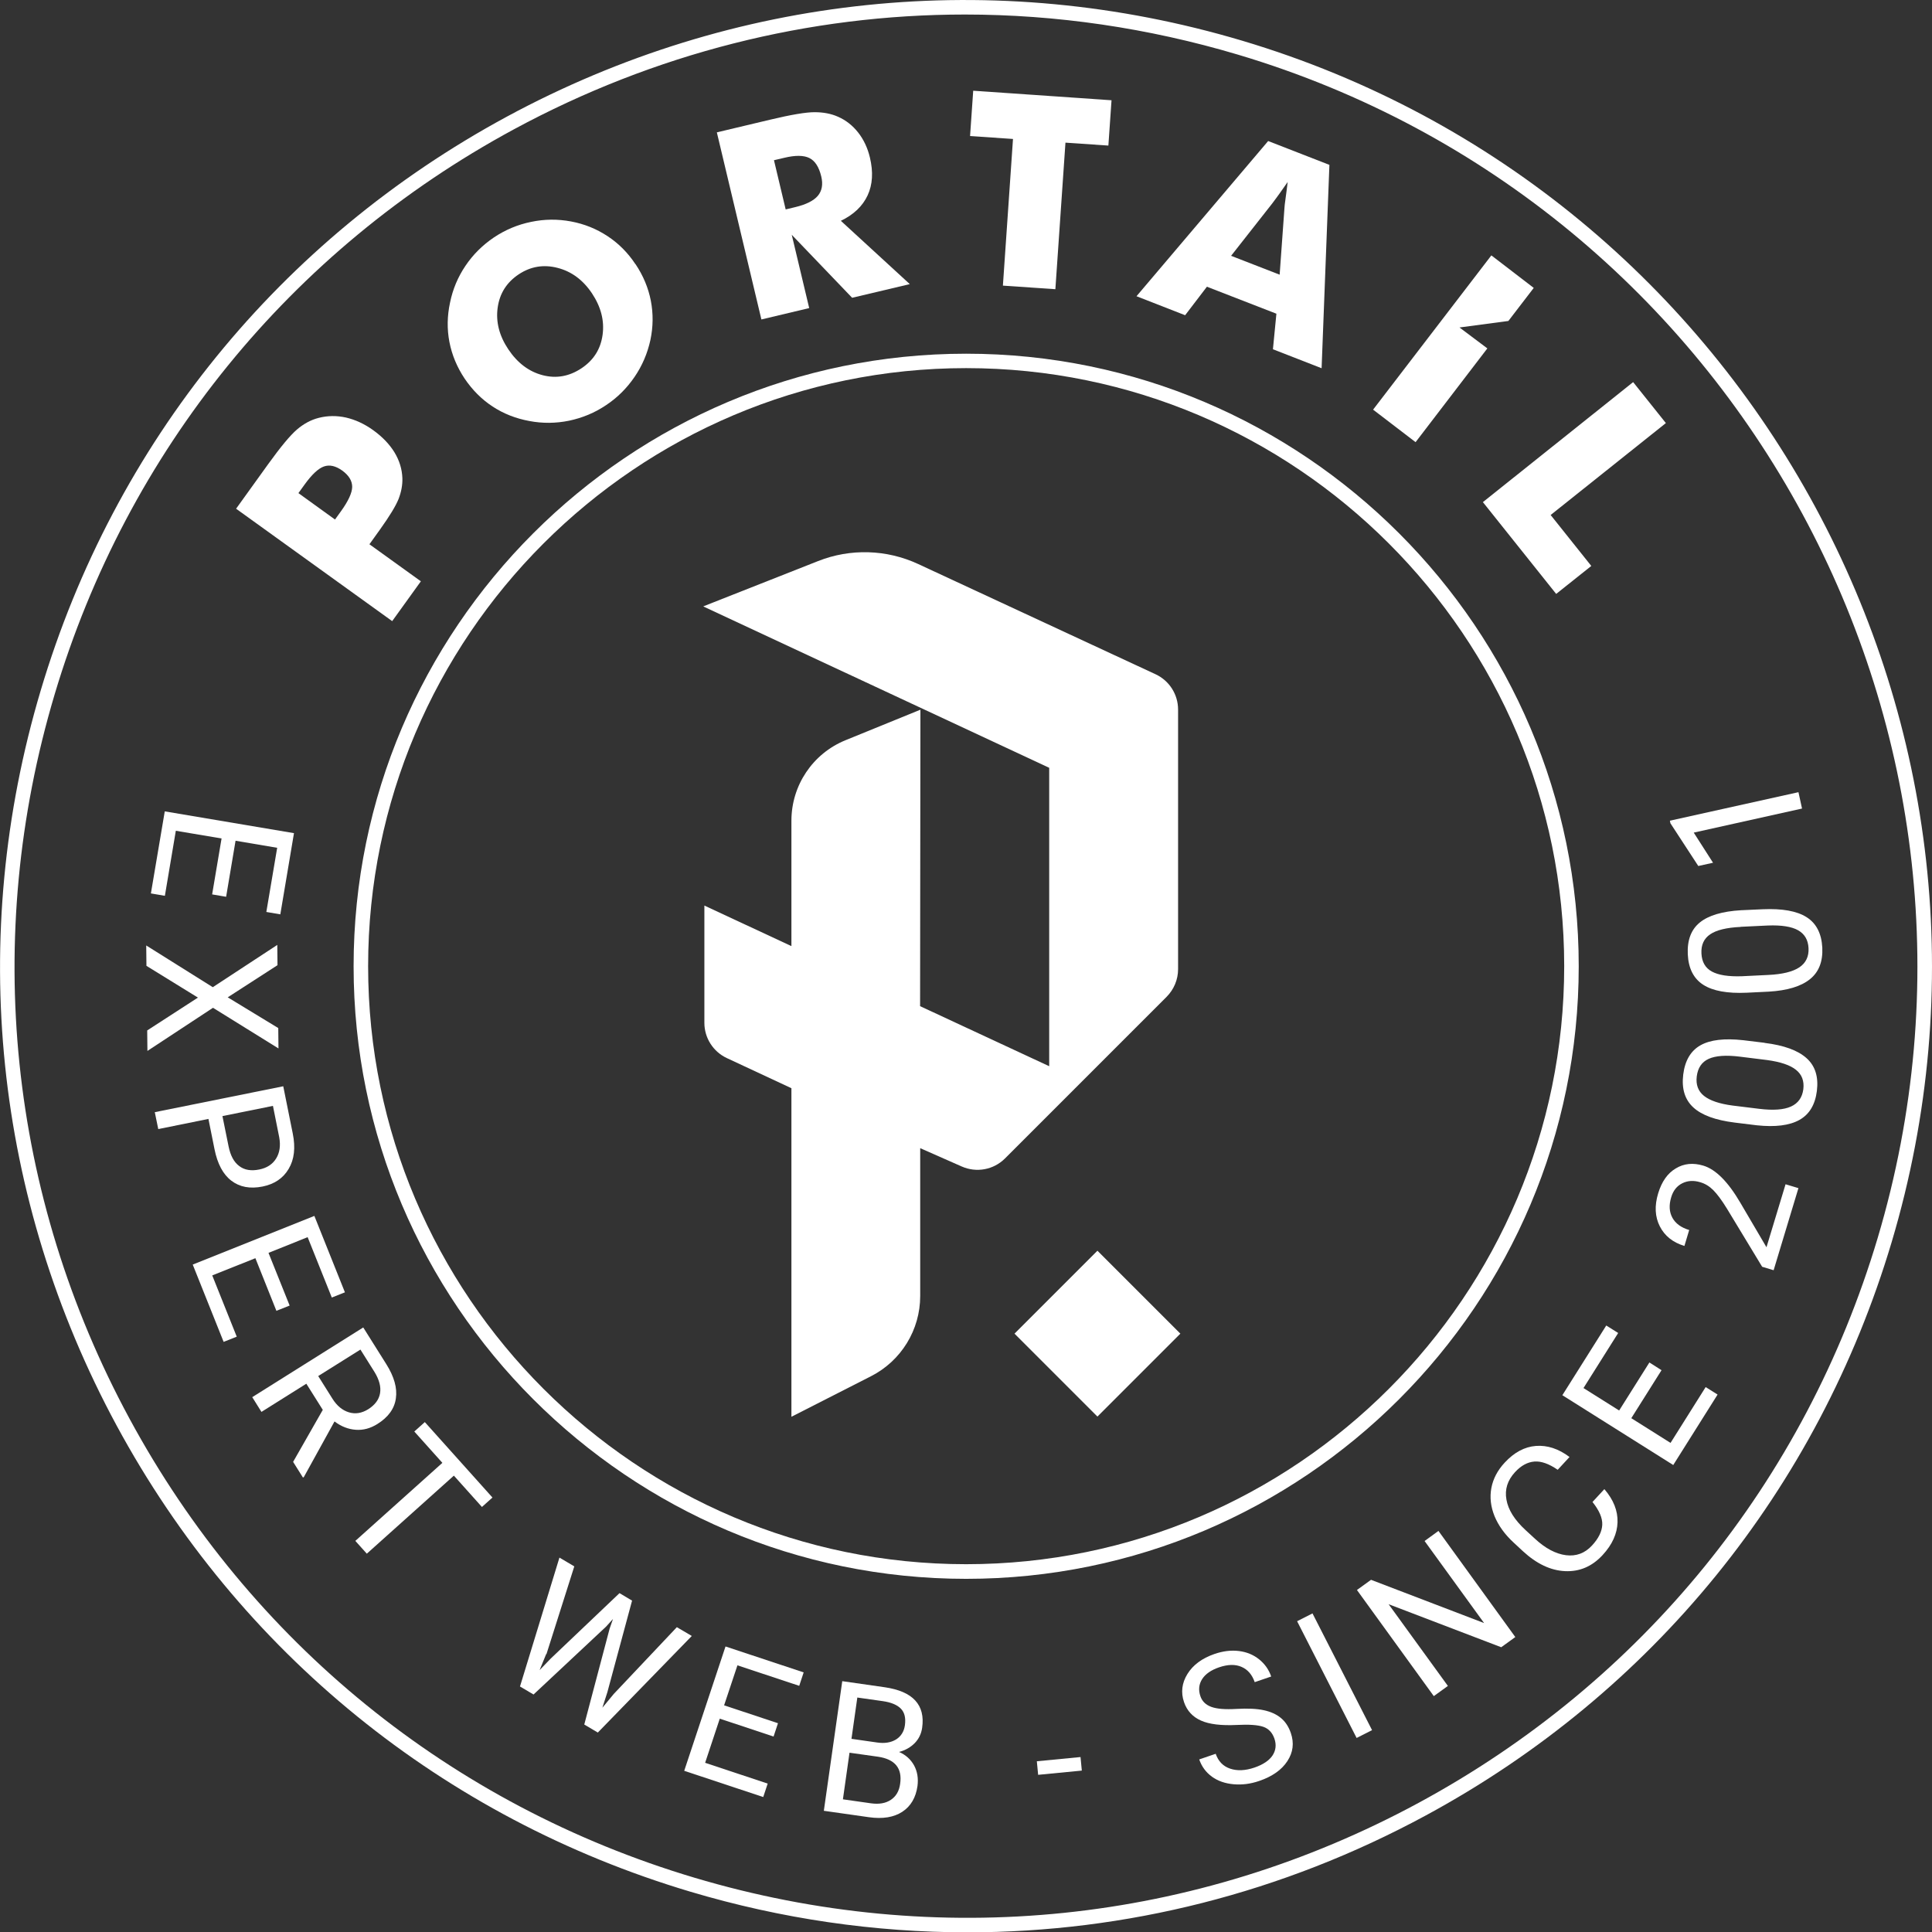
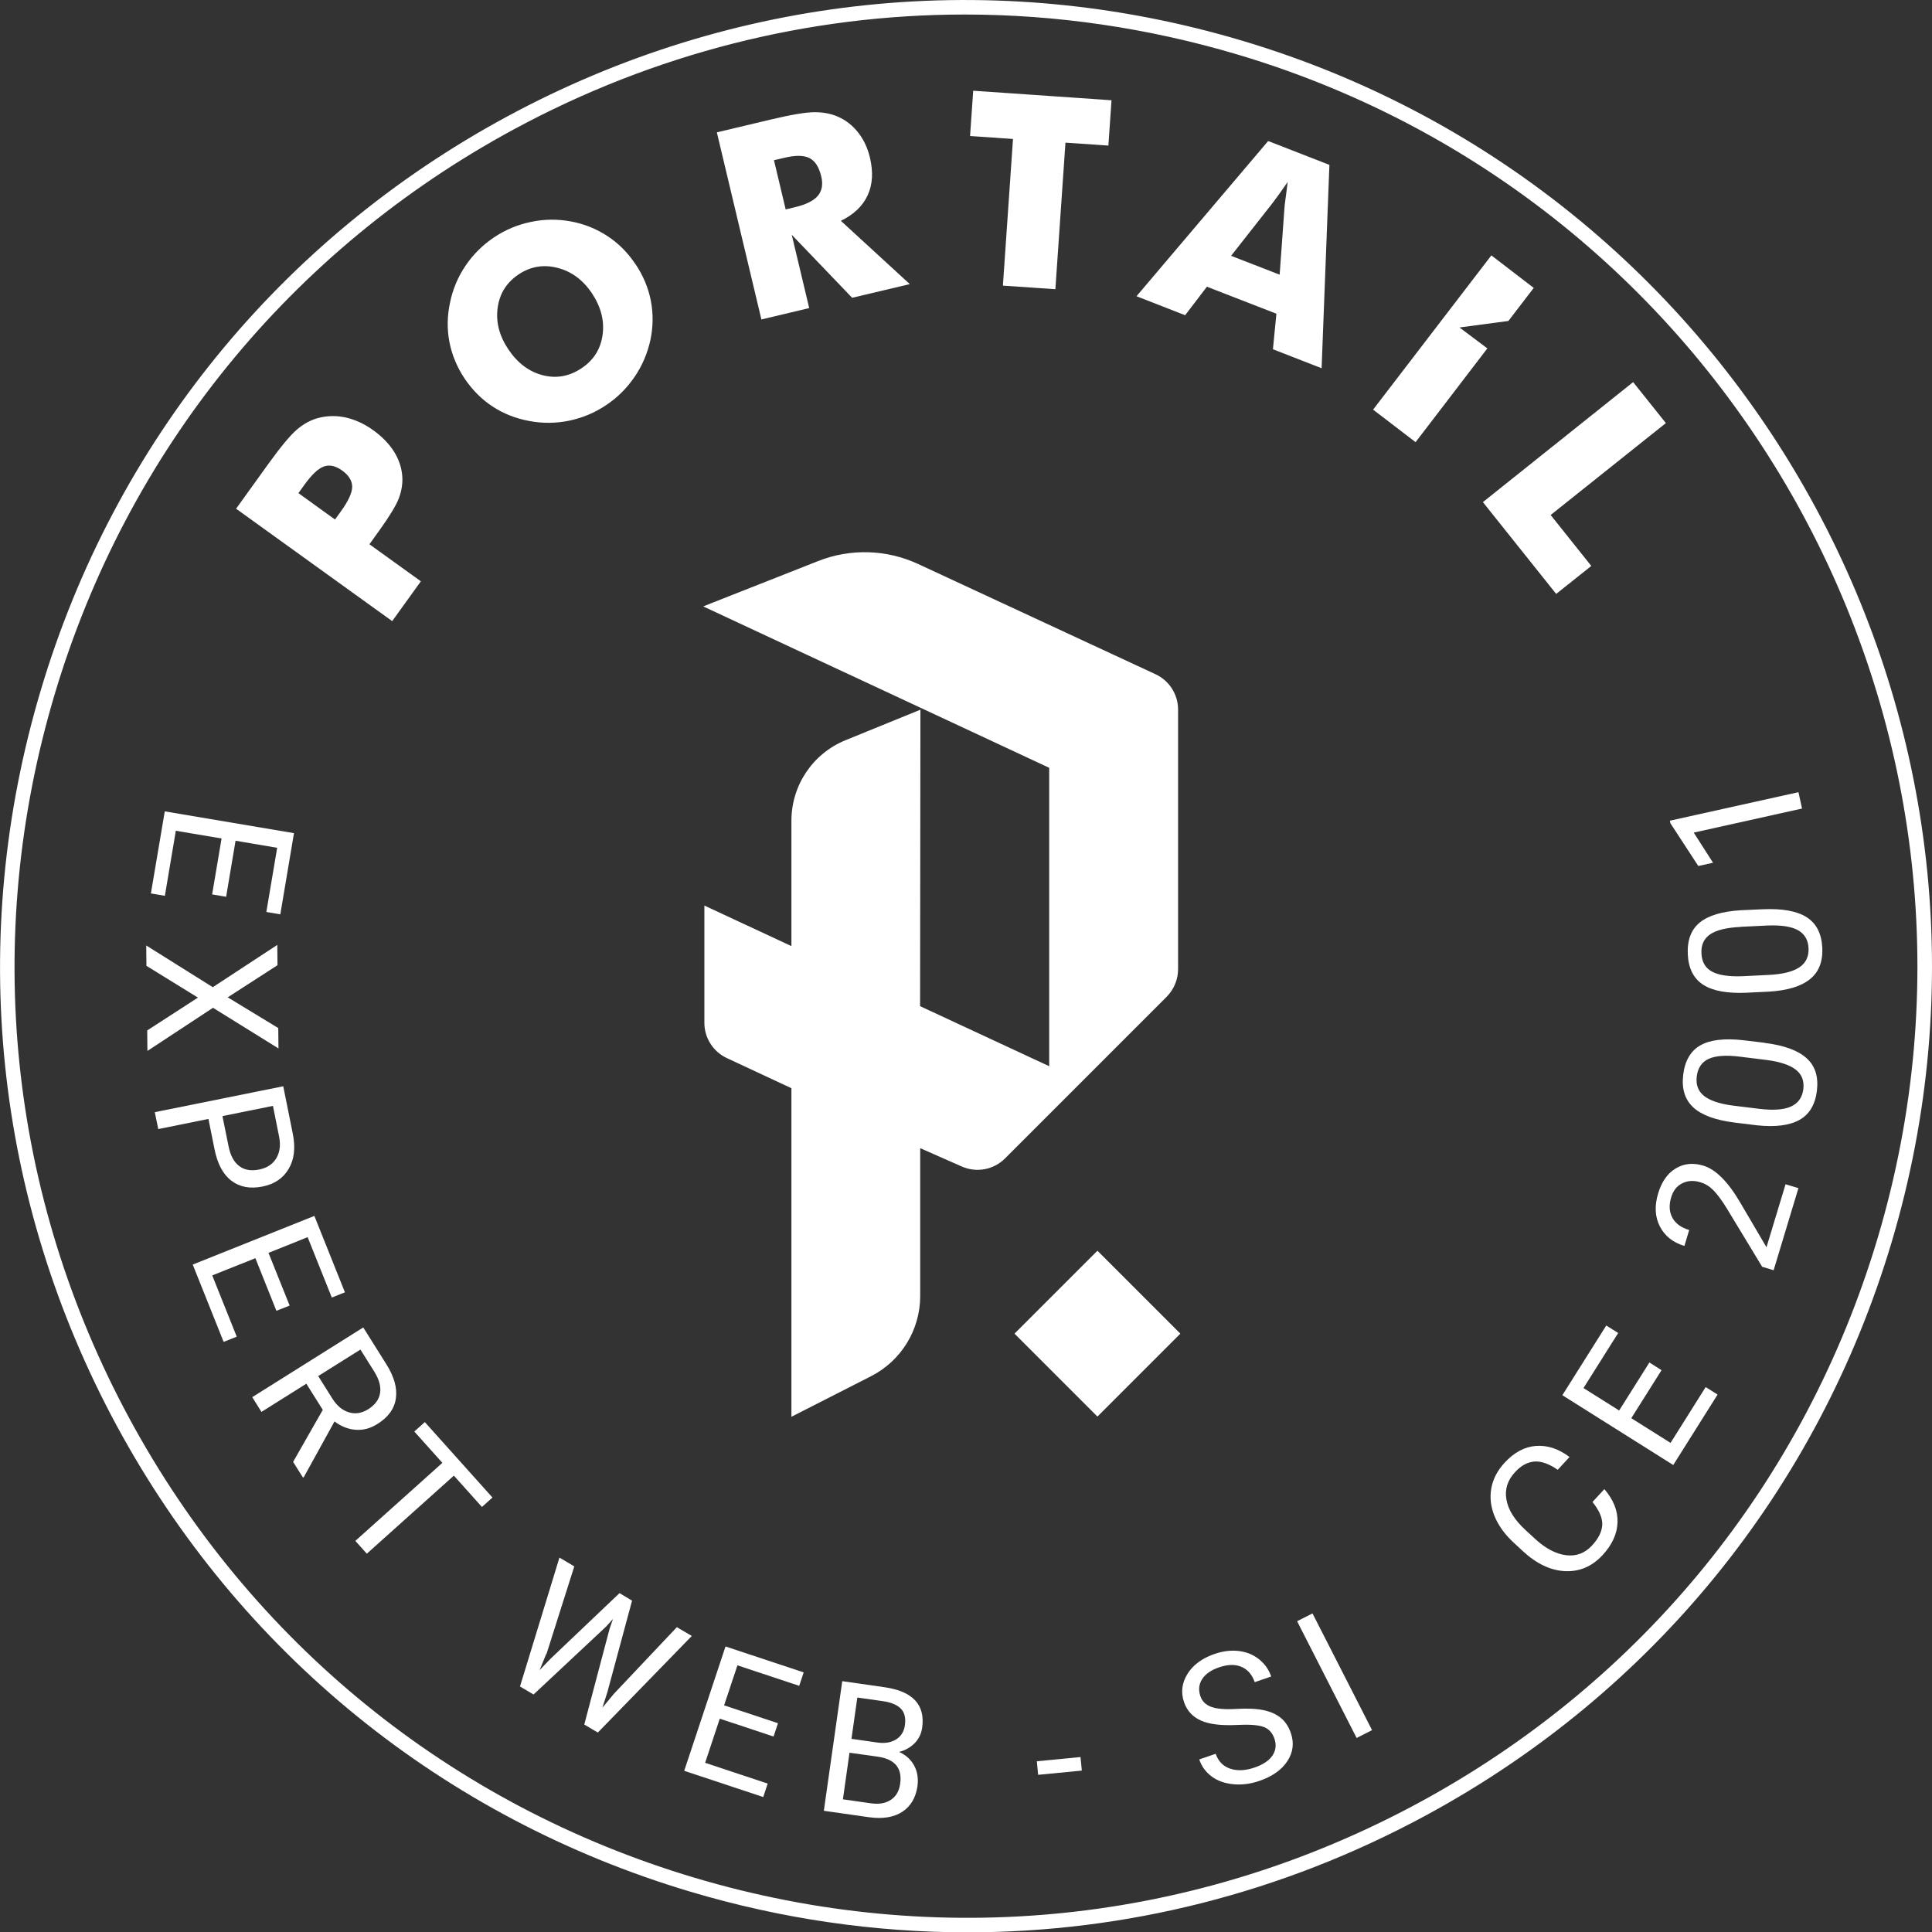
<svg xmlns="http://www.w3.org/2000/svg" id="Calque_2" data-name="Calque 2" viewBox="0 0 178.23 178.26">
  <rect x="0" y="0" width="178.23" height="178.26" fill="#333333" stroke="none" />
  <defs>
    <style> .cls-1 { fill: #fff; stroke-width: 0px; } </style>
  </defs>
  <g id="Calque_1-2" data-name="Calque 1">
    <g>
      <g>
        <g>
          <path class="cls-1" d="m38.83,53.62l-2.65,3.68-14.4-10.37,2.95-4.1c1.16-1.61,2.05-2.68,2.67-3.21.62-.53,1.29-.89,2-1.07.82-.21,1.66-.22,2.52-.03.86.2,1.69.58,2.5,1.16.86.62,1.51,1.3,1.97,2.05.45.74.7,1.54.73,2.38.02.63-.1,1.27-.35,1.92-.26.65-.83,1.58-1.7,2.8l-.48.67-.51.71,4.75,3.42Zm-7.92-5.7l.54-.75c.68-.94,1.03-1.7,1.04-2.25,0-.56-.3-1.06-.92-1.51-.6-.43-1.16-.56-1.68-.38-.52.18-1.12.74-1.79,1.67l-.57.79,3.38,2.44Z" />
          <path class="cls-1" d="m58.63,24.37c.71,1.06,1.18,2.19,1.41,3.37.23,1.19.22,2.4-.04,3.63-.27,1.23-.75,2.36-1.46,3.4-.71,1.04-1.58,1.91-2.62,2.6-1.05.71-2.19,1.18-3.42,1.44-1.22.25-2.45.26-3.66.03-1.25-.23-2.38-.67-3.4-1.34-1.02-.67-1.87-1.53-2.58-2.58-.7-1.05-1.17-2.18-1.4-3.37-.23-1.19-.21-2.41.06-3.65.25-1.22.72-2.34,1.42-3.38.7-1.04,1.58-1.91,2.63-2.62,1.05-.7,2.19-1.18,3.42-1.43,1.23-.26,2.46-.27,3.69-.04s2.34.68,3.36,1.35c1.02.67,1.88,1.53,2.58,2.59Zm-4.98,9.6c1.12-.75,1.76-1.77,1.94-3.08.18-1.31-.15-2.58-.98-3.83-.83-1.24-1.89-2.02-3.18-2.35-1.29-.33-2.48-.13-3.58.6-1.12.75-1.76,1.77-1.94,3.08-.18,1.31.15,2.59.98,3.83.84,1.26,1.9,2.06,3.16,2.39,1.26.33,2.46.12,3.6-.64Z" />
          <path class="cls-1" d="m70.24,29.47l-4.11-17.26,4.92-1.17c1.93-.46,3.29-.69,4.09-.69.8,0,1.52.13,2.17.42.73.32,1.35.81,1.86,1.46.51.65.87,1.42,1.08,2.3.32,1.34.25,2.5-.21,3.49-.46.99-1.28,1.78-2.47,2.35l6.36,5.84-5.32,1.26-5.57-5.81,1.61,6.76-4.41,1.05Zm2.24-10.15l.87-.21c1.01-.24,1.71-.59,2.1-1.05.38-.46.49-1.05.31-1.79-.21-.87-.57-1.43-1.09-1.69s-1.3-.27-2.33-.02l-.94.22,1.08,4.54Z" />
          <path class="cls-1" d="m92.52,26.34l.93-13.52-3.96-.27.29-4.18,12.76.88-.29,4.18-3.96-.27-.93,13.52-4.83-.33Z" />
          <path class="cls-1" d="m104.85,27.32l12.14-14.31,5.65,2.2-.72,18.76-4.49-1.75.32-3.28-6.41-2.49-2.01,2.63-4.48-1.75Zm8.72-3.72l4.48,1.74.44-6.11c.01-.19.04-.48.1-.88s.12-.93.2-1.56c-.26.37-.5.72-.74,1.05-.24.33-.47.65-.7.95l-3.78,4.81Z" />
          <path class="cls-1" d="m136.8,46.32l13.86-11.07,3.02,3.78-10.63,8.48,3.75,4.7-3.24,2.58-6.77-8.48Z" />
          <polygon class="cls-1" points="134.64 30.21 139.15 29.61 141.49 26.56 137.58 23.56 126.67 37.79 130.59 40.79 137.21 32.14 134.64 30.21" />
        </g>
-         <path class="cls-1" d="m89.13,145.65c-31.16,0-56.51-25.35-56.51-56.51s25.35-56.51,56.51-56.51,56.51,25.35,56.51,56.51-25.35,56.51-56.51,56.51Zm0-111.69c-30.42,0-55.17,24.75-55.17,55.17s24.75,55.17,55.17,55.17,55.17-24.75,55.17-55.17-24.75-55.17-55.17-55.17Z" />
        <path class="cls-1" d="m89.25,178.26c-8.55,0-17.15-1.24-25.57-3.75-22.8-6.8-41.6-22.07-52.92-43C-.55,110.57-3.04,86.48,3.76,63.68,10.55,40.88,25.82,22.08,46.76,10.76,67.69-.55,91.78-3.04,114.58,3.75c47.08,14.03,73.96,63.75,59.93,110.83-6.8,22.8-22.07,41.6-43,52.91-13.2,7.14-27.66,10.77-42.25,10.77Zm-.24-176.92c-14.38,0-28.62,3.57-41.62,10.6C26.78,23.09,11.74,41.6,5.04,64.06c-6.7,22.46-4.24,46.19,6.9,66.8,11.15,20.62,29.66,35.66,52.12,42.36,22.46,6.7,46.19,4.25,66.8-6.9,20.62-11.15,35.66-29.66,42.36-52.12,13.82-46.37-12.66-95.34-59.02-109.16-8.3-2.47-16.77-3.7-25.19-3.7Z" />
        <g>
          <path class="cls-1" d="m19.57,82.51l.87-5.16-4.22-.71-1.01,6-1.29-.22,1.28-7.57,11.92,2.01-1.26,7.49-1.29-.22,1-5.92-3.84-.65-.87,5.17-1.29-.22Z" />
          <path class="cls-1" d="m21,92l4.67,2.84.02,1.88-6.04-3.75-6.05,3.98-.02-1.89,4.68-3.03-4.75-2.93-.02-1.88,6.14,3.85,5.95-3.9.02,1.87-4.6,2.97Z" />
          <path class="cls-1" d="m19.24,103.22l-4.64.94-.32-1.56,11.85-2.39.88,4.37c.26,1.3.14,2.38-.38,3.25-.51.87-1.32,1.41-2.41,1.63-1.15.23-2.11.05-2.88-.54-.77-.59-1.28-1.56-1.55-2.9l-.56-2.79Zm1.28-.26l.57,2.81c.17.83.49,1.44.98,1.8.48.37,1.1.47,1.84.32.71-.14,1.23-.48,1.56-1.01.33-.53.43-1.18.29-1.96l-.58-2.9-4.65.94Z" />
          <path class="cls-1" d="m25.5,120.93l-1.94-4.86-3.98,1.59,2.26,5.65-1.21.48-2.85-7.13,11.22-4.49,2.82,7.05-1.21.48-2.23-5.57-3.61,1.45,1.95,4.86-1.21.48Z" />
          <path class="cls-1" d="m29.77,130.05l-1.51-2.4-4.14,2.6-.85-1.36,10.24-6.43,2.13,3.39c.72,1.15,1.02,2.2.88,3.15-.13.95-.7,1.74-1.71,2.37-.64.4-1.3.58-1.99.53-.69-.05-1.34-.3-1.96-.77l-2.83,5.13-.08.05-.91-1.45,2.75-4.82Zm-.41-3.1l1.3,2.07c.42.67.93,1.09,1.53,1.27.6.18,1.18.08,1.77-.28.63-.4,1-.89,1.1-1.48.1-.59-.07-1.24-.51-1.96l-1.3-2.07-3.89,2.44Z" />
          <path class="cls-1" d="m44.46,139.02l-2.59-2.89-8.03,7.2-1.06-1.18,8.03-7.2-2.59-2.89.97-.87,6.24,6.96-.97.87Z" />
          <path class="cls-1" d="m50.39,152.58l-.61,1.49,1.02-1.06,6.35-6.04,1.16.69-2.28,8.45-.46,1.43,1.05-1.27,5.82-6.16,1.38.81-8.67,8.91-1.25-.74,2.34-8.85.31-.89-.63.7-6.7,6.27-1.25-.74,3.64-11.89,1.37.81-2.57,8.1Z" />
          <path class="cls-1" d="m71.37,160.2l-4.97-1.65-1.35,4.07,5.77,1.92-.41,1.24-7.29-2.42,3.81-11.47,7.21,2.39-.41,1.24-5.7-1.89-1.23,3.69,4.97,1.65-.41,1.24Z" />
          <path class="cls-1" d="m76,167.05l1.7-11.96,3.91.56c1.3.19,2.24.59,2.82,1.22.58.63.79,1.47.64,2.52-.08.56-.31,1.03-.69,1.42-.38.38-.86.66-1.44.81.62.27,1.08.69,1.39,1.25.3.56.4,1.19.31,1.89-.15,1.07-.62,1.87-1.4,2.38-.78.51-1.81.68-3.08.5l-4.15-.59Zm2.37-5.37l-.61,4.31,2.6.37c.73.1,1.34,0,1.82-.32.48-.32.77-.81.86-1.48.21-1.44-.48-2.27-2.04-2.5l-2.63-.37Zm.18-1.27l2.38.34c.69.1,1.27,0,1.73-.28.46-.29.74-.73.82-1.32.09-.66-.03-1.17-.37-1.52-.34-.35-.9-.59-1.69-.7l-2.33-.33-.54,3.81Z" />
          <path class="cls-1" d="m99.8,163.34l-4.03.39-.12-1.25,4.03-.39.12,1.25Z" />
          <path class="cls-1" d="m114.09,159.13c-1.42.07-2.52-.06-3.29-.4-.77-.34-1.3-.91-1.57-1.7-.31-.9-.2-1.77.31-2.6.52-.84,1.35-1.45,2.5-1.85.79-.27,1.54-.36,2.26-.27.72.09,1.34.35,1.86.77s.89.94,1.11,1.58l-1.52.52c-.24-.69-.64-1.16-1.22-1.41-.58-.25-1.26-.23-2.06.04-.74.25-1.27.62-1.57,1.09-.3.47-.36,1-.16,1.58.16.47.49.79,1,.98s1.28.25,2.32.19c1.04-.06,1.89-.02,2.53.12.65.14,1.17.38,1.58.72.41.34.71.8.91,1.38.32.93.21,1.79-.32,2.6-.53.81-1.4,1.42-2.61,1.83-.79.27-1.57.37-2.35.3-.78-.07-1.45-.3-2-.7-.55-.4-.94-.93-1.17-1.59l1.52-.52c.24.69.68,1.15,1.33,1.37s1.4.19,2.25-.1c.79-.27,1.35-.65,1.66-1.11.31-.47.37-.99.18-1.55-.19-.56-.54-.93-1.03-1.1-.5-.17-1.31-.23-2.45-.17Z" />
          <path class="cls-1" d="m126.57,159.61l-1.42.72-5.49-10.77,1.42-.72,5.49,10.76Z" />
-           <path class="cls-1" d="m139.79,151.02l-1.3.94-10.39-3.97,5.47,7.54-1.3.94-7.09-9.79,1.3-.94,10.43,3.99-5.49-7.57,1.28-.93,7.09,9.79Z" />
          <path class="cls-1" d="m148.01,137.38c.84.98,1.24,1.99,1.21,3.05-.03,1.05-.49,2.07-1.38,3.03-.97,1.05-2.12,1.54-3.46,1.48-1.34-.06-2.63-.68-3.89-1.84l-.85-.79c-.83-.76-1.41-1.58-1.77-2.45-.35-.87-.45-1.73-.29-2.59.16-.85.57-1.63,1.23-2.34.87-.94,1.83-1.46,2.88-1.54s2.09.26,3.1,1.02l-1.09,1.18c-.8-.55-1.52-.81-2.15-.76-.63.05-1.23.37-1.79.98-.69.75-.96,1.59-.79,2.53.16.94.75,1.88,1.77,2.82l.86.79c.96.89,1.92,1.4,2.86,1.52.94.12,1.75-.18,2.41-.9.6-.65.91-1.29.94-1.9.03-.62-.27-1.32-.9-2.11l1.09-1.18Z" />
          <path class="cls-1" d="m153.28,126.4l-2.79,4.43,3.62,2.28,3.24-5.15,1.1.69-4.09,6.5-10.23-6.44,4.05-6.43,1.1.69-3.2,5.08,3.29,2.07,2.79-4.43,1.1.7Z" />
          <path class="cls-1" d="m165.91,109.6l-2.29,7.58-1.06-.32-3.24-5.35c-.49-.8-.92-1.37-1.27-1.72s-.75-.6-1.21-.73c-.6-.18-1.15-.15-1.65.1-.5.25-.84.68-1.02,1.29-.22.73-.18,1.36.11,1.89.29.53.81.91,1.55,1.13l-.44,1.47c-1.06-.32-1.82-.92-2.27-1.81-.45-.88-.5-1.9-.15-3.05.33-1.08.86-1.84,1.62-2.29.75-.46,1.6-.54,2.54-.26,1.14.34,2.28,1.48,3.41,3.41l2.42,4.12,1.76-5.81,1.2.36Z" />
          <path class="cls-1" d="m162.79,96.21c1.79.22,3.07.69,3.87,1.41s1.11,1.72.95,3.02c-.16,1.28-.7,2.17-1.62,2.68s-2.23.67-3.92.49l-2.04-.25c-1.76-.22-3.04-.68-3.82-1.4s-1.09-1.72-.93-3.03c.16-1.29.69-2.19,1.59-2.7.9-.51,2.22-.66,3.94-.47l1.98.24Zm-2.27,1.27c-1.29-.16-2.25-.09-2.89.2-.64.29-1,.83-1.1,1.61-.1.78.13,1.38.67,1.81.54.43,1.42.73,2.64.89l2.44.3c1.3.16,2.28.09,2.94-.21.66-.3,1.04-.83,1.14-1.6.09-.75-.13-1.35-.67-1.78-.54-.44-1.43-.74-2.68-.91l-2.5-.31Z" />
          <path class="cls-1" d="m162.61,83.88c1.8-.08,3.15.16,4.05.73.9.57,1.38,1.51,1.45,2.81.06,1.29-.32,2.26-1.15,2.92-.82.66-2.09,1.04-3.78,1.14l-2.05.1c-1.77.08-3.11-.16-4-.73-.89-.57-1.37-1.51-1.43-2.82-.06-1.3.31-2.28,1.11-2.93.8-.65,2.07-1.03,3.81-1.13l1.99-.09Zm-2.03,1.63c-1.3.06-2.24.29-2.81.68-.58.39-.85.98-.81,1.77.04.79.36,1.34.97,1.67s1.53.47,2.75.43l2.45-.12c1.3-.06,2.26-.3,2.86-.7s.89-1,.85-1.77c-.04-.76-.35-1.3-.96-1.65-.6-.34-1.54-.49-2.8-.44l-2.51.12Z" />
          <path class="cls-1" d="m165.91,73.08l.33,1.51-9.99,2.22,1.78,2.78-1.36.3-2.57-3.94-.05-.24,11.86-2.63Z" />
        </g>
      </g>
      <g>
        <path class="cls-1" d="m64.9,55.93l10.57-4.17c2.98-1.18,6.32-1.08,9.23.27l21.9,10.17c1.27.59,2.08,1.86,2.08,3.26v23.95c0,.95-.38,1.86-1.05,2.54l-14.92,14.92c-1.05,1.05-2.63,1.34-3.99.74l-3.83-1.69v13.64c0,3.12-1.75,5.98-4.54,7.4l-7.34,3.74v-30.31l-5.96-2.78c-1.26-.59-2.07-1.86-2.07-3.25v-10.82l8.03,3.74v-11.57c0-3.26,1.97-6.19,4.98-7.42l6.92-2.82-.03,27.35,11.91,5.54v-27.53l-31.9-14.88Z" />
        <rect class="cls-1" x="95.84" y="117.62" width="10.82" height="10.82" transform="translate(-57.35 107.63) rotate(-45)" />
      </g>
    </g>
  </g>
</svg>